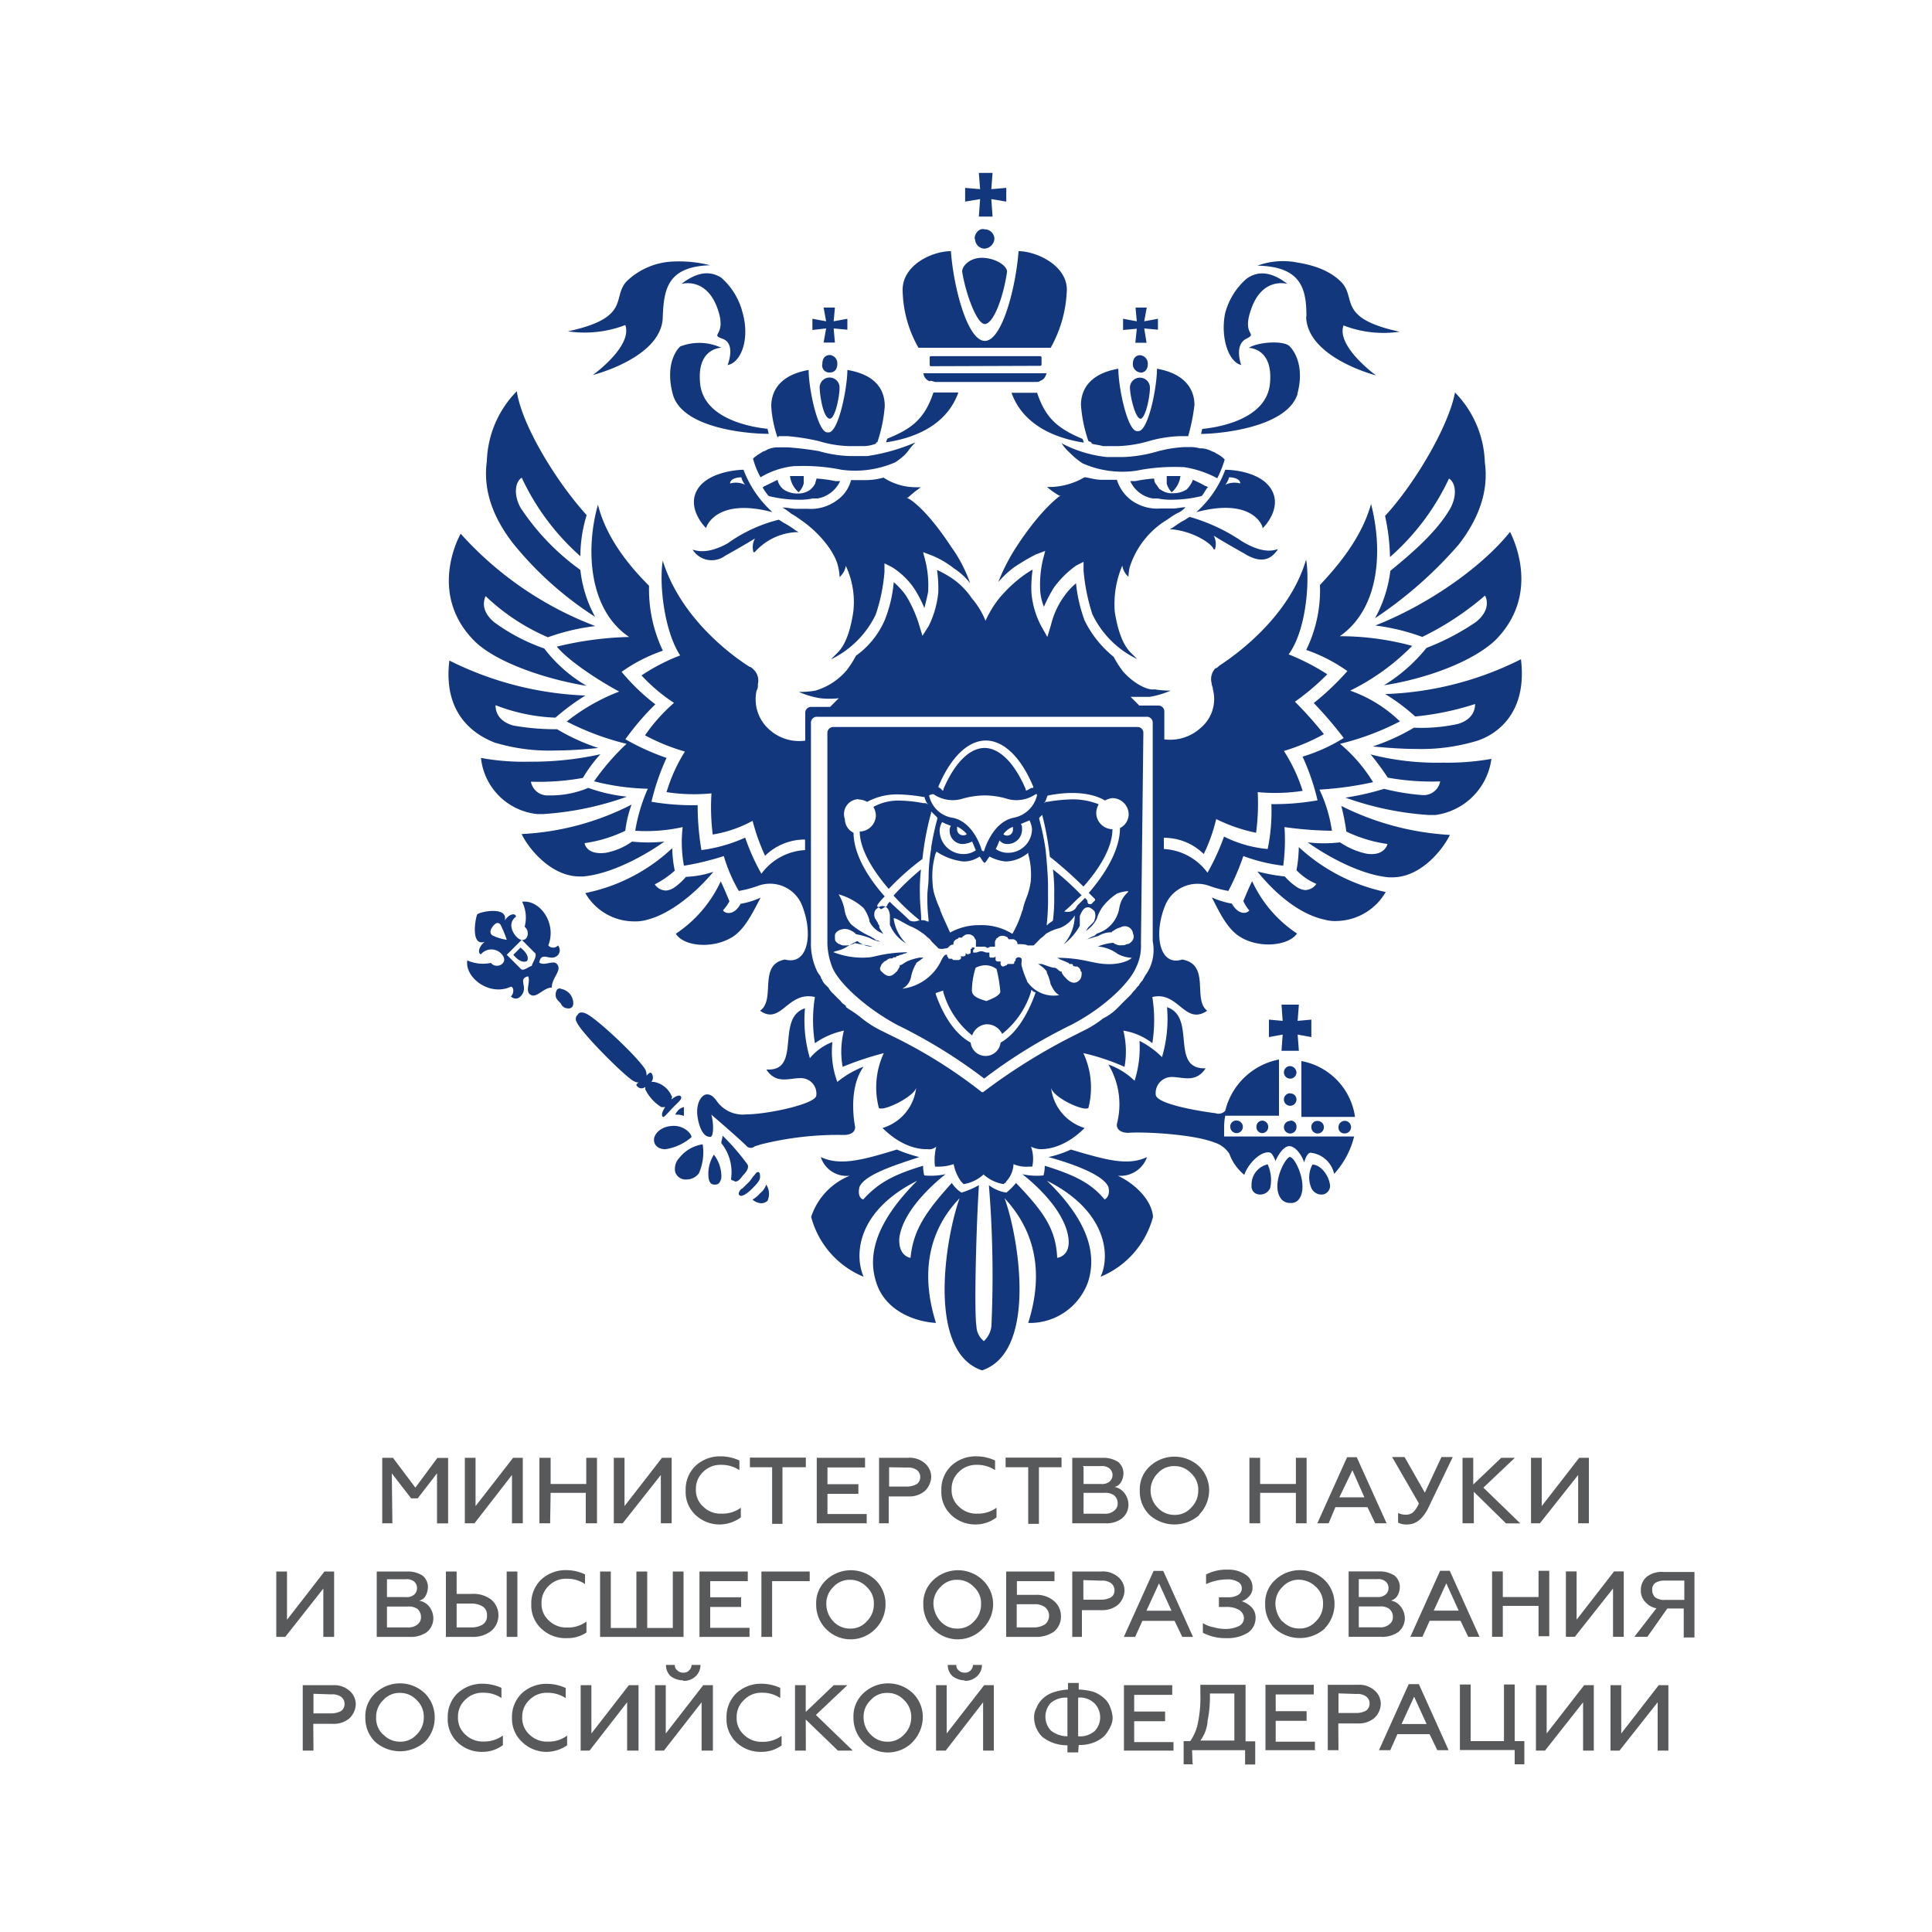
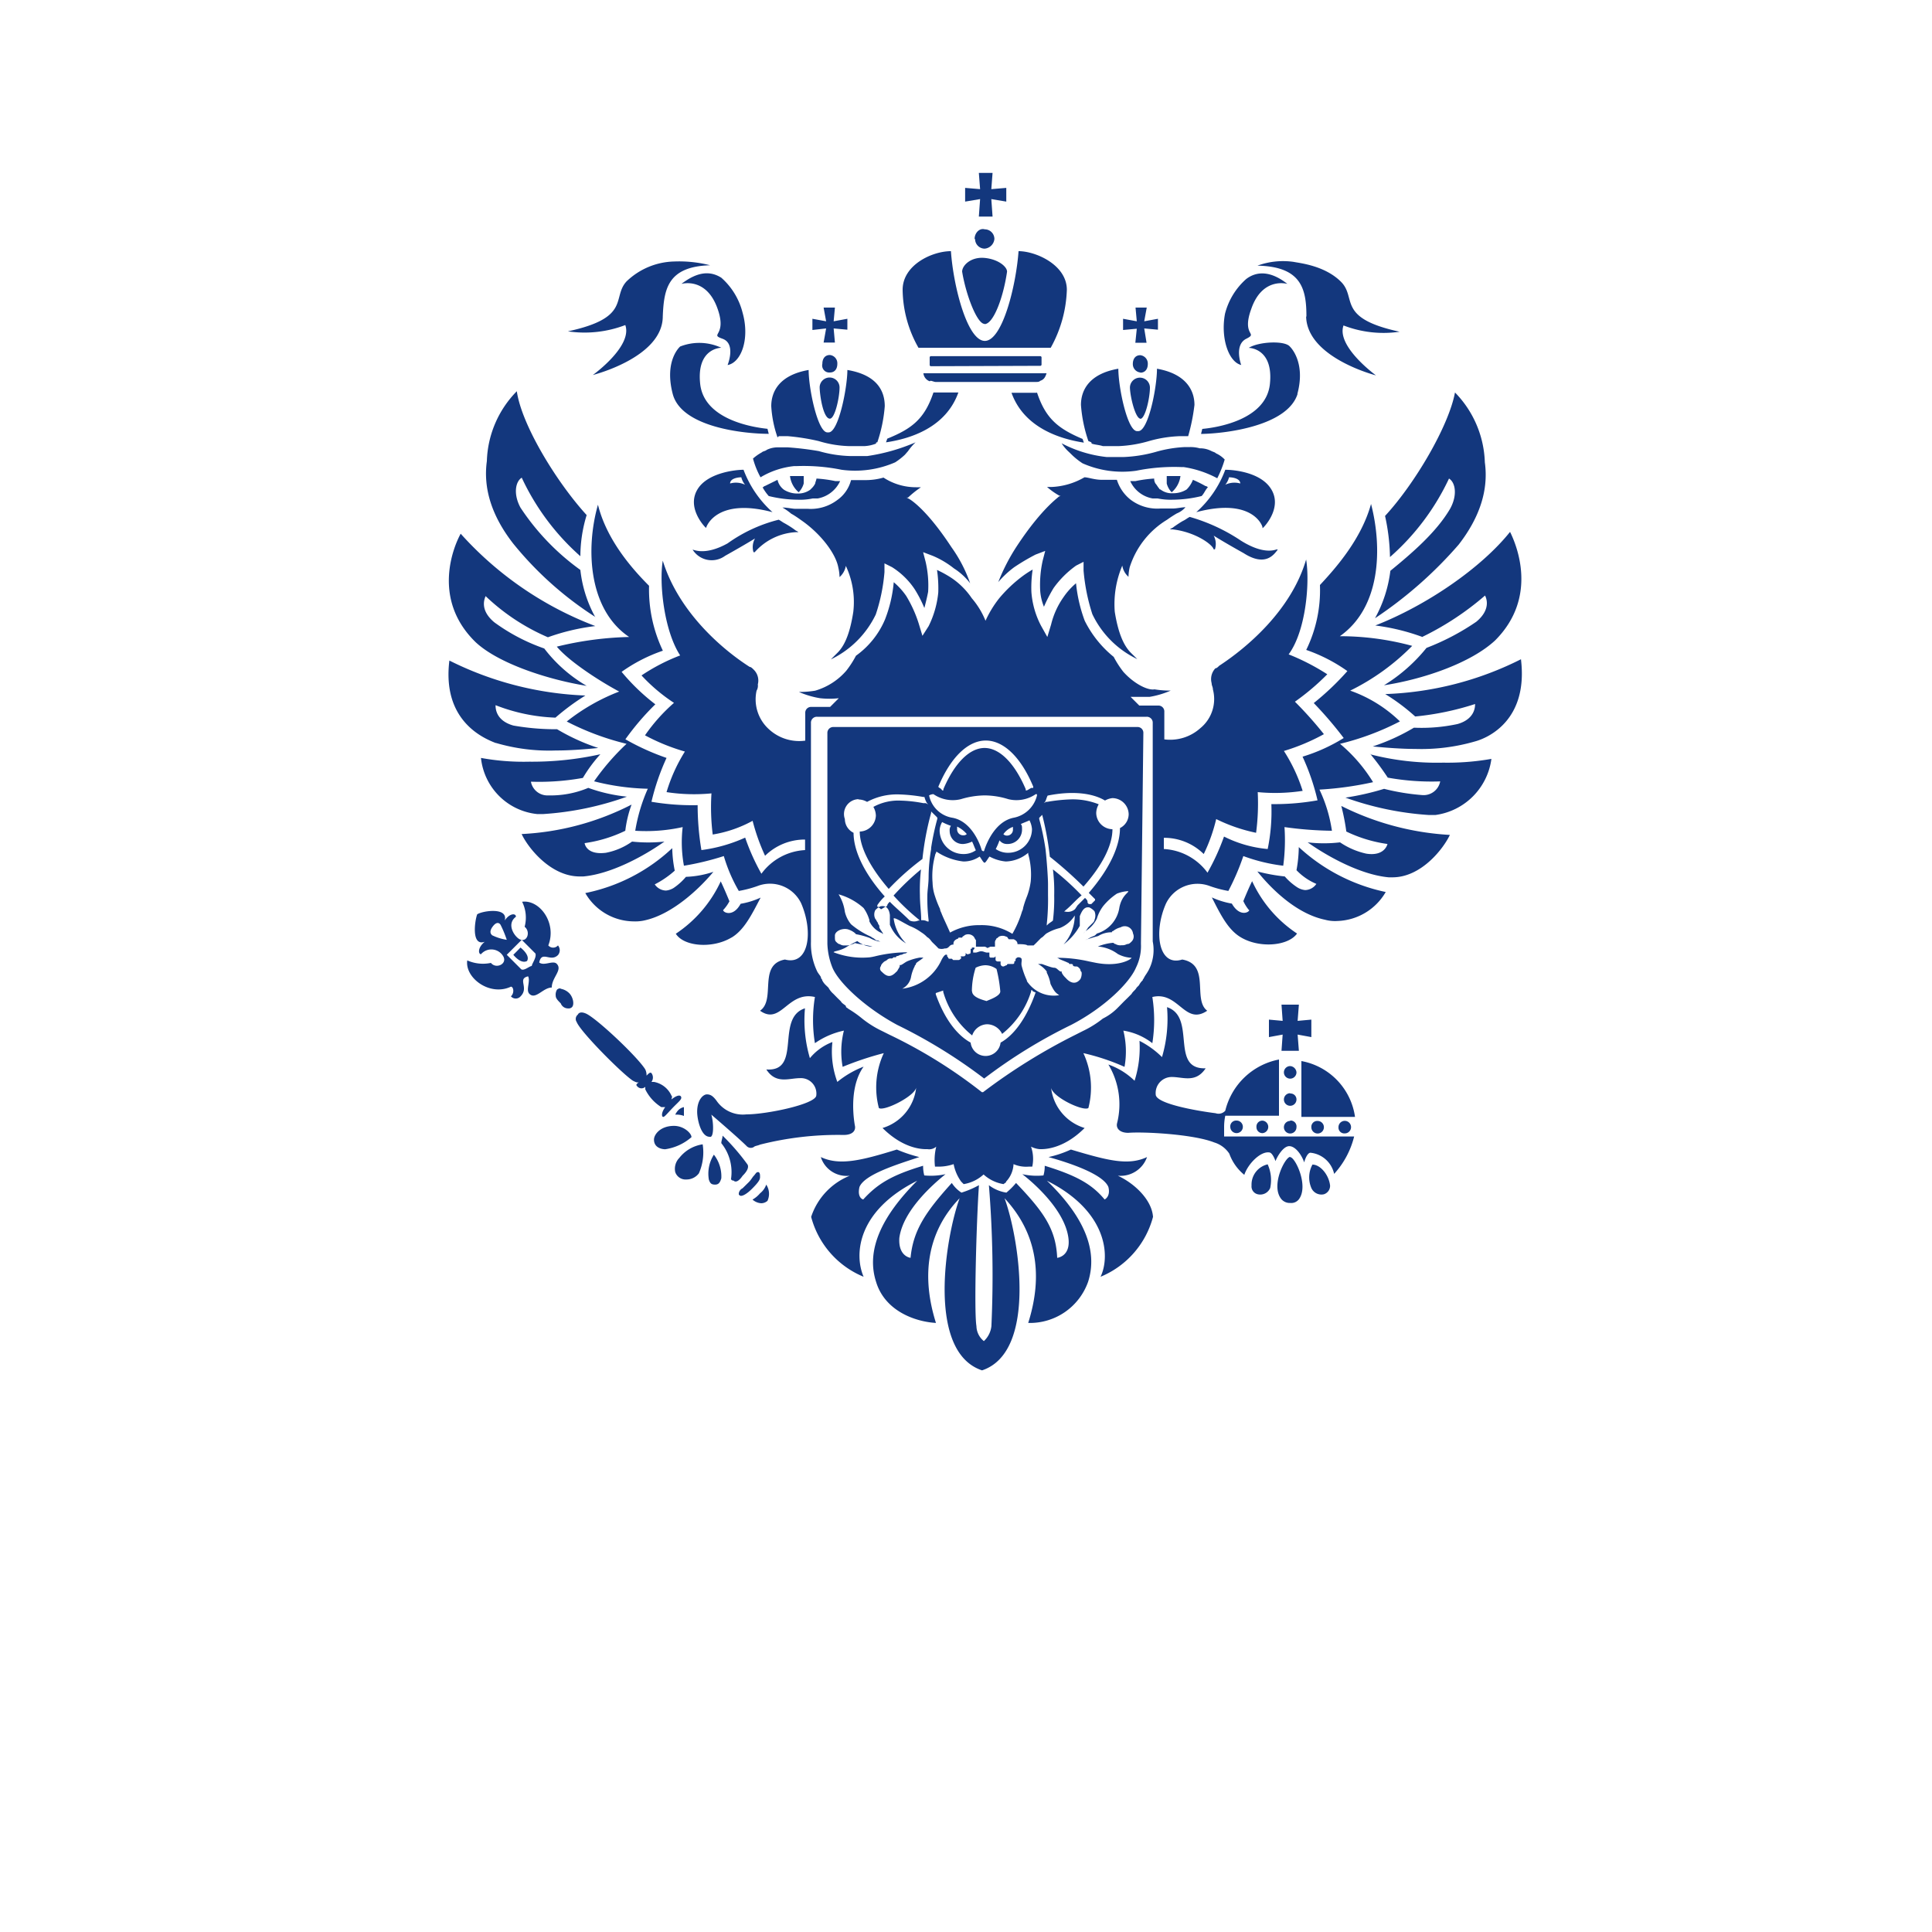
<svg xmlns="http://www.w3.org/2000/svg" width="200" height="200" viewBox="0 0 200 200">
  <defs>
    <style>.cls-1{fill:#58595b;}.cls-2{fill:#13377d;}</style>
  </defs>
-   <path class="cls-1" d="M40.68,157.69H39.57v-6.78h1.11L43,154l2.28-3.08h1.11v6.78H45.24v-5.18l-2,2.59h-.68l-2-2.59.06,5.18Zm8.44,0h-1v-6.78h1.11v5l3.89-5h1v6.78H53v-5Zm7.83,0H55.84v-6.78H57v2.71h3.69v-2.71h1.11v6.78H60.64v-3.15H57Zm7.51,0h-.92v-6.78h1.11v5l3.88-5h1v6.78H68.41v-5Zm10.17.12a3.62,3.62,0,0,1-2.65-1,3.25,3.25,0,0,1-1-2.52,3.39,3.39,0,0,1,1-2.53,3.71,3.71,0,0,1,2.65-1,4.55,4.55,0,0,1,1.91.43v1a3.32,3.32,0,0,0-1.91-.55,2.52,2.52,0,0,0-1.85.74,2.38,2.38,0,0,0-.74,1.79,2.27,2.27,0,0,0,.74,1.78,2.52,2.52,0,0,0,1.91.74,3.18,3.18,0,0,0,2-.61v1A3.75,3.75,0,0,1,74.63,157.81Zm3-5.92v-1h5.79v1H81v5.86H79.93v-5.86Zm12.13,5.8H84.55v-6.78h5v1H85.66v1.73h3.2v1h-3.2v2.09h4.06v1Zm2.28,0H91v-6.78H94a2.4,2.4,0,0,1,1.72.55,1.86,1.86,0,0,1,.68,1.42,2.09,2.09,0,0,1-.68,1.48,2.5,2.5,0,0,1-1.72.55h-2v2.78Zm0-5.8v2h1.85a2.17,2.17,0,0,0,1-.25.86.86,0,0,0,.37-.74.87.87,0,0,0-.37-.74,1.62,1.62,0,0,0-1-.24L92,151.89Zm9.06,5.92a3.62,3.62,0,0,1-2.65-1,3.24,3.24,0,0,1-1-2.52,3.38,3.38,0,0,1,1-2.53,3.71,3.71,0,0,1,2.65-1,4.52,4.52,0,0,1,1.91.43v1a3.3,3.3,0,0,0-1.91-.55,2.53,2.53,0,0,0-1.85.74,2.38,2.38,0,0,0-.74,1.79,2.27,2.27,0,0,0,.74,1.78,2.54,2.54,0,0,0,1.91.74,3.23,3.23,0,0,0,2-.61v1A3.53,3.53,0,0,1,101.06,157.81Zm3-5.92v-1h5.79v1h-2.34v5.86h-1.11v-5.86Zm10.41,5.8H111v-6.78h3.21a2.83,2.83,0,0,1,1.54.43,1.55,1.55,0,0,1,.55,1.23,1.88,1.88,0,0,1-.25.86,1.08,1.08,0,0,1-.67.5,1.65,1.65,0,0,1,1,.61,2,2,0,0,1,.44,1.24,1.84,1.84,0,0,1-.68,1.41A2.62,2.62,0,0,1,114.43,157.69Zm-2.34-5.8v1.73H114a1.17,1.17,0,0,0,.86-.25.89.89,0,0,0,0-1.35,1.17,1.17,0,0,0-.86-.25h-1.91Zm0,2.65v2.16h2.16a1.4,1.4,0,0,0,1-.31.9.9,0,0,0,.37-.8,1.07,1.07,0,0,0-.37-.8,1.57,1.57,0,0,0-1-.25Zm12,2.28a3.88,3.88,0,0,1-5.18,0,3.41,3.41,0,0,1-1-2.52,3.21,3.21,0,0,1,1-2.47,3.75,3.75,0,0,1,5.18,0,3.48,3.48,0,0,1,1,2.47A3.6,3.6,0,0,1,124.11,156.82Zm-4.32-.74a2.32,2.32,0,0,0,1.73.74,2.2,2.2,0,0,0,1.72-.74,2.42,2.42,0,0,0,.74-1.78,2.26,2.26,0,0,0-.74-1.79,2.32,2.32,0,0,0-1.72-.74,2.25,2.25,0,0,0-1.73.74,2.52,2.52,0,0,0,0,3.57Zm10.6,1.61h-1.11v-6.78h1.11v2.71h3.7v-2.71h1.11v6.78h-1.11v-3.15h-3.7Zm7.09,0h-1.17l3.08-6.84h1l3.09,6.84h-1.18l-.8-1.67h-3.32Zm2.46-5.49L138.65,155h2.59Zm5.73,5.61a1.88,1.88,0,0,1-1-.19v-1a1.71,1.71,0,0,0,.8.18,1.12,1.12,0,0,0,.74-.24,2.59,2.59,0,0,0,.61-.93l-2.77-4.8h1.29l2.1,3.69,1.72-3.69h1.17l-2.58,5.36C147.21,157.32,146.53,157.81,145.67,157.81Zm6.84-.12H151.4v-6.78h1.11v2.77l2.9-2.77h1.41L153.56,154l3.82,3.7H155.9l-3.33-3.27v3.27Zm6.84,0h-.92v-6.78h1.11v5l3.88-5h1v6.78h-1.11v-5ZM29.53,169.45H28.6v-6.77h1.11v5l3.88-5h1v6.77H33.47v-5Zm12.87,0H39v-6.77h3.21a2.81,2.81,0,0,1,1.54.43,1.55,1.55,0,0,1,.55,1.23,2,2,0,0,1-.24.86,1,1,0,0,1-.68.5,1.66,1.66,0,0,1,1.05.61,2,2,0,0,1,.43,1.23,1.85,1.85,0,0,1-.68,1.42A2.87,2.87,0,0,1,42.4,169.45Zm-2.34-5.85v1.73H42a1.21,1.21,0,0,0,.87-.25.89.89,0,0,0,.3-.68.9.9,0,0,0-.3-.68,1.26,1.26,0,0,0-.87-.24H40.06Zm0,2.71v2.16h2.16a1.44,1.44,0,0,0,1-.31.92.92,0,0,0,.36-.8,1.1,1.1,0,0,0-.36-.8,1.55,1.55,0,0,0-1-.25Zm8.81,3.14H46.16v-6.77h1.11V165h1.6a3,3,0,0,1,2,.61,2.13,2.13,0,0,1,0,3.21A3.06,3.06,0,0,1,48.87,169.45ZM47.27,166v2.47h1.54a2.13,2.13,0,0,0,1.17-.31,1,1,0,0,0,.43-.92,1,1,0,0,0-.43-.93,2.22,2.22,0,0,0-1.17-.31Zm6.29,3.45H52.45v-6.77h1.11Zm5.11.13a3.62,3.62,0,0,1-2.65-1A3.26,3.26,0,0,1,55,166.07,3.39,3.39,0,0,1,56,163.54a3.72,3.72,0,0,1,2.65-1,4.52,4.52,0,0,1,1.91.44v1a3.3,3.3,0,0,0-1.91-.55,2.49,2.49,0,0,0-1.85.74,2.38,2.38,0,0,0-.74,1.78,2.29,2.29,0,0,0,.74,1.79,2.58,2.58,0,0,0,1.91.74,3.18,3.18,0,0,0,2-.62V169A3.53,3.53,0,0,1,58.67,169.58Zm12.08-.13H62.12v-6.77h1.11v5.85h2.65v-5.85H67v5.85h2.65v-5.85h1.11v6.77Zm6.84,0H72.41v-6.77h5v1H73.52v1.67h3.2v1h-3.2v2.16h4.07v1Zm2.34,0H78.82v-6.77h5v1H79.93Zm10.72-.86a3.57,3.57,0,0,1-6.16-2.52,3.24,3.24,0,0,1,1-2.47,3.72,3.72,0,0,1,5.18,0,3.45,3.45,0,0,1,1,2.47A3.59,3.59,0,0,1,90.65,168.59Zm-4.38-.74a2.32,2.32,0,0,0,1.73.74,2.2,2.2,0,0,0,1.72-.74,2.43,2.43,0,0,0,.74-1.78,2.26,2.26,0,0,0-.74-1.79,2.32,2.32,0,0,0-1.72-.74,2.27,2.27,0,0,0-1.73.74,2.37,2.37,0,0,0-.73,1.79A2.59,2.59,0,0,0,86.27,167.85Zm15.47.74a3.57,3.57,0,0,1-6.16-2.52,3.24,3.24,0,0,1,1-2.47,3.72,3.72,0,0,1,5.18,0,3.45,3.45,0,0,1,1.05,2.47A3.59,3.59,0,0,1,101.74,168.59Zm-4.37-.74a2.29,2.29,0,0,0,1.72.74,2.23,2.23,0,0,0,1.73-.74,2.47,2.47,0,0,0,.74-1.78,2.29,2.29,0,0,0-.74-1.79,2.36,2.36,0,0,0-1.73-.74,2.23,2.23,0,0,0-1.72.74,2.35,2.35,0,0,0-.74,1.79A2.85,2.85,0,0,0,97.37,167.85Zm9.79,1.6h-3v-6.77h5v1h-3.89v1.42h1.91a2.75,2.75,0,0,1,1.91.62,2.05,2.05,0,0,1,.74,1.6,2,2,0,0,1-.74,1.6A3.24,3.24,0,0,1,107.16,169.45Zm-1.91-3.38v2.4H107a2.16,2.16,0,0,0,1.17-.31,1.16,1.16,0,0,0,.43-.86,1.12,1.12,0,0,0-.43-.93,1.8,1.8,0,0,0-1.17-.3Zm6.9,3.38H111v-6.77h3a2.43,2.43,0,0,1,1.73.55,1.85,1.85,0,0,1,.68,1.42,2.09,2.09,0,0,1-.68,1.48,2.53,2.53,0,0,1-1.73.55h-2v2.77Zm0-5.85v2H114a2.18,2.18,0,0,0,1-.24.82.82,0,0,0,.37-.74.89.89,0,0,0-.37-.74,1.55,1.55,0,0,0-1-.25l-1.85-.06Zm5.36,5.85h-1.17l3.08-6.83h1l3.08,6.83h-1.11l-.8-1.66h-3.33Zm2.47-5.54-1.3,2.83h2.59Zm7,5.67a5,5,0,0,1-2.46-.56v-1a2.93,2.93,0,0,0,1.11.43,4.36,4.36,0,0,0,1.23.18,3.13,3.13,0,0,0,1.41-.31.93.93,0,0,0,.5-.86,1.05,1.05,0,0,0-.5-.8,2.5,2.5,0,0,0-1.29-.31h-.8v-1h1a1.9,1.9,0,0,0,1-.25.76.76,0,0,0,.37-.68.72.72,0,0,0-.43-.68,2,2,0,0,0-1.11-.24,5.24,5.24,0,0,0-2.16.49v-1a4.53,4.53,0,0,1,2.22-.5,3.13,3.13,0,0,1,1.85.5,1.54,1.54,0,0,1,.74,1.35,1.26,1.26,0,0,1-.37.93,1.77,1.77,0,0,1-.74.49,2.47,2.47,0,0,1,1,.61,1.52,1.52,0,0,1,.43,1.11,1.85,1.85,0,0,1-.8,1.54A4,4,0,0,1,126.94,169.58Zm10.17-1a3.88,3.88,0,0,1-5.18,0,3.42,3.42,0,0,1-1-2.52,3.2,3.2,0,0,1,1-2.47,3.72,3.72,0,0,1,5.18,0,3.48,3.48,0,0,1,1,2.47A3.62,3.62,0,0,1,137.11,168.59Zm-4.38-.74a2.32,2.32,0,0,0,1.73.74,2.2,2.2,0,0,0,1.72-.74,2.43,2.43,0,0,0,.74-1.78,2.26,2.26,0,0,0-.74-1.79,2.57,2.57,0,0,0-1.72-.74,2.25,2.25,0,0,0-1.73.74,2.38,2.38,0,0,0-.74,1.79A2.91,2.91,0,0,0,132.73,167.85Zm10.29,1.6h-3.45v-6.77h3.21a2.86,2.86,0,0,1,1.54.43,1.55,1.55,0,0,1,.55,1.23,1.88,1.88,0,0,1-.25.86,1.12,1.12,0,0,1-.67.5,1.61,1.61,0,0,1,1,.61,2,2,0,0,1,.44,1.23,1.85,1.85,0,0,1-.68,1.42A3,3,0,0,1,143,169.45Zm-2.4-5.85v1.73h1.91a1.17,1.17,0,0,0,.86-.25.86.86,0,0,0,.31-.68.88.88,0,0,0-.31-.68,1.21,1.21,0,0,0-.86-.24h-1.91Zm0,2.71v2.16h2.16a1.4,1.4,0,0,0,1-.31.9.9,0,0,0,.37-.8,1.07,1.07,0,0,0-.37-.8,1.5,1.5,0,0,0-1-.25Zm6.59,3.14H146l3.08-6.83h1l3.08,6.83h-1.17l-.8-1.66H148Zm2.47-5.54-1.3,2.83H151Zm5.85,5.54h-1.11v-6.77h1.11v2.65h3.7v-2.71h1.11v6.77h-1.11v-3.14h-3.7Zm7.46,0h-.93v-6.77h1.11v5l3.88-5h1v6.77h-1.11v-5Zm7.51,0h-1.35l2.28-2.95a2,2,0,0,1-1.17-.68,1.63,1.63,0,0,1-.44-1.17,1.79,1.79,0,0,1,.62-1.42,2.51,2.51,0,0,1,1.73-.49h3.2v6.78h-1.11v-3H172.6Zm1.73-3.82h2.09v-2h-2.09a1.81,1.81,0,0,0-.93.25.83.83,0,0,0-.3.74,1,1,0,0,0,.3.74A1.57,1.57,0,0,0,172.23,165.63ZM32.45,181.22H31.34v-6.77h3.09a2.42,2.42,0,0,1,1.72.55,1.85,1.85,0,0,1,.68,1.42,2.1,2.1,0,0,1-.68,1.48,2.52,2.52,0,0,1-1.72.55h-2Zm0-5.85v2H34.3a2.18,2.18,0,0,0,1-.24.9.9,0,0,0,.37-.74.89.89,0,0,0-.37-.74,1.55,1.55,0,0,0-1-.25l-1.85-.06ZM44,180.3a3.88,3.88,0,0,1-5.18,0,3.44,3.44,0,0,1-1-2.53,3.19,3.19,0,0,1,1-2.46,3.72,3.72,0,0,1,5.18,0,3.48,3.48,0,0,1,1,2.46A3.52,3.52,0,0,1,44,180.3Zm-4.32-.74a2.36,2.36,0,0,0,1.73.74,2.23,2.23,0,0,0,1.72-.74,2.44,2.44,0,0,0,.74-1.79,2.34,2.34,0,0,0-.74-1.78,2.29,2.29,0,0,0-1.72-.74,2.22,2.22,0,0,0-1.73.74,2.36,2.36,0,0,0-.74,1.78A2.29,2.29,0,0,0,39.66,179.56ZM50,181.35a3.62,3.62,0,0,1-2.65-1,3.26,3.26,0,0,1-1-2.53,3.38,3.38,0,0,1,1-2.52,3.72,3.72,0,0,1,2.65-1,4.67,4.67,0,0,1,1.91.43v1.05a3.3,3.3,0,0,0-1.91-.55,2.49,2.49,0,0,0-1.85.74,2.36,2.36,0,0,0-.74,1.78,2.29,2.29,0,0,0,.74,1.79,2.58,2.58,0,0,0,1.91.74,3.24,3.24,0,0,0,2-.62v1A3.53,3.53,0,0,1,50,181.35Zm6.72,0a3.62,3.62,0,0,1-2.65-1A3.27,3.27,0,0,1,53,177.83,3.39,3.39,0,0,1,54,175.31a3.72,3.72,0,0,1,2.65-1,4.71,4.71,0,0,1,1.91.43v1.05a3.32,3.32,0,0,0-1.91-.55,2.48,2.48,0,0,0-1.85.74,2.36,2.36,0,0,0-.74,1.78,2.29,2.29,0,0,0,.74,1.79,2.56,2.56,0,0,0,1.91.74,3.19,3.19,0,0,0,2-.62v1A3.75,3.75,0,0,1,56.67,181.35Zm4.31-.13h-.92v-6.77h1.11v5l3.88-5h1v6.77H64.92v-5Zm7.7,0h-.92v-6.77h1.11v5l3.88-5h1v6.77H72.63v-5Zm2-7.27a2.15,2.15,0,0,1-1.3-.43,1.57,1.57,0,0,1-.49-1.17h.92a.63.63,0,0,0,.25.56.81.81,0,0,0,.62.24.72.72,0,0,0,.61-.24.75.75,0,0,0,.25-.56h.92a1.57,1.57,0,0,1-.49,1.17A1.73,1.73,0,0,1,70.72,174Zm8.13,7.4a3.62,3.62,0,0,1-2.65-1,3.27,3.27,0,0,1-1-2.53,3.39,3.39,0,0,1,1-2.52,3.72,3.72,0,0,1,2.65-1,4.67,4.67,0,0,1,1.91.43v1.05a3.3,3.3,0,0,0-1.91-.55A2.48,2.48,0,0,0,77,176a2.36,2.36,0,0,0-.74,1.78,2.29,2.29,0,0,0,.74,1.79,2.56,2.56,0,0,0,1.91.74,3.19,3.19,0,0,0,2-.62v1A3.48,3.48,0,0,1,78.85,181.35Zm4.56-.13H82.3v-6.77h1.11v2.77l2.9-2.77h1.41l-3.26,3.08,3.82,3.69H86.74L83.41,178Zm11.09-.92a3.57,3.57,0,0,1-6.16-2.53,3.22,3.22,0,0,1,1-2.46,3.72,3.72,0,0,1,5.18,0,3.45,3.45,0,0,1,1,2.46A3.75,3.75,0,0,1,94.5,180.3Zm-4.37-.74a2.32,2.32,0,0,0,1.72.74,2.27,2.27,0,0,0,1.73-.74,2.48,2.48,0,0,0,.74-1.79,2.38,2.38,0,0,0-.74-1.78,2.32,2.32,0,0,0-1.73-.74,2.2,2.2,0,0,0-1.72.74,2.33,2.33,0,0,0-.74,1.78A2.48,2.48,0,0,0,90.13,179.56Zm7.76,1.66h-1v-6.77H98v5l3.88-5h1v6.77h-1.11v-5Zm2-7.27a2.12,2.12,0,0,1-1.29-.43,1.58,1.58,0,0,1-.5-1.17H99a.62.62,0,0,0,.24.56.81.81,0,0,0,.62.24.74.74,0,0,0,.62-.24.77.77,0,0,0,.24-.56h.93a1.58,1.58,0,0,1-.5,1.17A1.8,1.8,0,0,1,99.86,174Zm11.71,7.46h-1.11v-.74a4.1,4.1,0,0,1-2.59-.86,2.84,2.84,0,0,1-.86-2,2,2,0,0,1,.24-1,2.53,2.53,0,0,1,.62-.93,2.91,2.91,0,0,1,1.11-.68,5.85,5.85,0,0,1,1.54-.3v-.68h1.11v.68a6.36,6.36,0,0,1,1.54.24,3.45,3.45,0,0,1,1.11.68,2.15,2.15,0,0,1,.61.92,3.46,3.46,0,0,1,.25,1.05,2.13,2.13,0,0,1-.25,1,4.2,4.2,0,0,1-.61.92,3.29,3.29,0,0,1-1.11.68,4,4,0,0,1-1.54.25l-.06.8Zm-1.11-1.67v-4a2.43,2.43,0,0,0-1.73.55,2.11,2.11,0,0,0,0,2.84A2.75,2.75,0,0,0,110.46,179.74Zm1.11-4v4a2.31,2.31,0,0,0,1.72-.55,2.07,2.07,0,0,0,0-2.83A2.15,2.15,0,0,0,111.57,175.74Zm9.92,5.48h-5.18v-6.77h5v1h-3.94v1.73h3.2v1h-3.2v2.16h4.07v.92Zm2,1.42h-1v-2.4h.68a4.82,4.82,0,0,0,.8-1.91,12.62,12.62,0,0,0,.25-3v-.92h4.68v5.85h1v2.4h-1.05v-1.48H123.4l.06,1.42Zm.8-2.46h3.45v-4.87h-2.53a12.7,12.7,0,0,1-.24,2.83A3.8,3.8,0,0,1,124.26,180.18Zm11.89,1H131v-6.77H136v1h-3.94v1.73h3.2v1h-3.2v2.16h4.06v.92Zm2.34,0h-1.11v-6.77h3.09a2.42,2.42,0,0,1,1.72.55,1.85,1.85,0,0,1,.68,1.42,2.1,2.1,0,0,1-.68,1.48,2.52,2.52,0,0,1-1.72.55h-2Zm0-5.85v2h1.85a2.18,2.18,0,0,0,1-.24.9.9,0,0,0,.37-.74.89.89,0,0,0-.37-.74,1.55,1.55,0,0,0-1-.25l-1.85-.06Zm5.36,5.85h-1.17l3.08-6.84h1.05l3.08,6.84h-1.17l-.8-1.66h-3.33Zm2.47-5.54-1.3,2.83h2.59Zm11.46,7h-1.05v-1.48h-5.67v-6.78h1.11v5.86h3.45v-5.86h1.11v5.86h1v2.4Zm2.09-1.42H159v-6.77h1.11v5l3.88-5h1v6.77h-1.11v-5Zm7.71,0h-.93v-6.77h1.11v5l3.88-5h1v6.77h-1.11v-5Z" />
  <path class="cls-2" d="M133.56,110.36a.65.65,0,1,0,.65.65A.7.7,0,0,0,133.56,110.36Zm2.19,6.33h0a.65.65,0,1,0,.65-.65A.61.61,0,0,0,135.75,116.69Zm-2.19-.65h0a.65.65,0,1,0,.65.65A.61.61,0,0,0,133.56,116Zm5,.65h0a.6.6,0,0,0,.64.64.65.65,0,1,0-.64-.64ZM132.66,104l.12,1.68-1.42-.13v1.81l1.42-.26-.12,1.68h1.8l-.13-1.68,1.42.26v-1.81l-1.42.13.13-1.68Zm2.06,5.81v5.81h5.55A6.85,6.85,0,0,0,134.72,109.84Zm-1.16,3.36a.65.65,0,1,0,.65.65A.61.61,0,0,0,133.56,113.2Zm2.32,7.36a2.78,2.78,0,0,0-.13,2.45,1.14,1.14,0,0,0,1.3.65.92.92,0,0,0,.64-.9C137.56,121.59,136.66,120.56,135.88,120.56Zm-4.64,0a2.15,2.15,0,0,0-1.68,2.2.83.83,0,0,0,.64.9,1.12,1.12,0,0,0,1.29-.65A3.92,3.92,0,0,0,131.24,120.56Zm2.32-.77c-.52,0-2.07,3-.9,4.39a1.14,1.14,0,0,0,.9.38,1,1,0,0,0,.9-.38C135.5,122.76,134.08,119.79,133.56,119.79Zm-6.84-3.1h0a5.62,5.62,0,0,1,.12-1.16h5.56v-4.65h0v-1.17a7.11,7.11,0,0,0-5.56,5.3.92.92,0,0,1-1,.26c-2.06-.26-6.2-1-6.2-1.94a1.66,1.66,0,0,1,1.68-1.81c1.16,0,2.46.65,3.49-.9-3.75.13-.91-5.3-4-6.33a14,14,0,0,1-.52,5.17,9.15,9.15,0,0,0-2.33-1.68,11.28,11.28,0,0,1-.51,4.13,7.33,7.33,0,0,0-2.71-1.68,8,8,0,0,1,.9,6.07c-.13.52.26,1,1.16,1,1.55-.13,6.72.13,8.91,1a2.85,2.85,0,0,1,1.55,1.16,5,5,0,0,0,1.55,2.19c.39-1.16,1.68-2.45,2.58-2.32.26,0,.52.52.65.9.13-.38.77-1.55,1.42-1.55s1.29.91,1.55,1.68c.13-.51.39-1,.65-1a2.8,2.8,0,0,1,2.45,2.19,8.9,8.9,0,0,0,2.07-3.87H126.72Zm3.35,0h0a.61.61,0,0,0,.65.64.65.65,0,0,0,0-1.29A.61.61,0,0,0,130.07,116.69Zm-2.71,0h0A.65.65,0,1,0,128,116,.61.61,0,0,0,127.36,116.69ZM73.9,119.53a3.67,3.67,0,0,0-.52,2.58c.13.39.26.52.65.52s.52-.26.64-.65A3.65,3.65,0,0,0,73.9,119.53Zm4.78,4h0a2.86,2.86,0,0,1-.78.65,1.48,1.48,0,0,0,.91.38,1,1,0,0,0,.64-.25,1.73,1.73,0,0,0-.13-1.68A1.94,1.94,0,0,1,78.68,123.53Zm-1.81-1.81h0c.52-.51.65-.9.52-1.16a23.13,23.13,0,0,0-2.59-3c0,.26-.13.52-.13.78a4.77,4.77,0,0,1,1,3.74c.13.13.13.13.26.13C76.22,122.5,76.61,122.11,76.87,121.72Zm1.81.13h0c0-.26,0-.38-.13-.51h-.13c-.13,0-.26.25-.39.38s-.26.39-.51.65l-.65.64a.7.7,0,0,0-.39.52v.13c.13.13.13.13.26.13s.52-.13,1.16-.78S78.68,122.11,78.68,121.85ZM70.15,115h0a1.82,1.82,0,0,0-.25.39,2.19,2.19,0,0,1,.9.13v-.91A1.11,1.11,0,0,0,70.15,115Zm3.49.39h0s2.71,2.32,3.62,3.22a.6.6,0,0,0,.77.13c.13-.13.39-.13.65-.25a32.83,32.83,0,0,1,8.65-1c1,0,1.29-.51,1.16-1-.26-1.55-.39-4.26.91-6.07A9.93,9.93,0,0,0,86.68,112a9,9,0,0,1-.51-4.13,5.61,5.61,0,0,0-2.33,1.67,13.91,13.91,0,0,1-.51-5.16c-3.1,1-.26,6.59-4,6.33,1,1.55,2.33.9,3.49.9a1.6,1.6,0,0,1,1.68,1.81c-.13.9-5.17,1.94-7.23,1.94a3.3,3.3,0,0,1-3.1-1.42c-.39-.52-.65-.65-1-.65s-1,.52-1,1.81c0,.77.39,2.58,1.29,2.58C73.9,117.85,73.9,116.3,73.64,115.4Zm-5.16-.78h.38c-.38.52-.38.91-.25,1s.38-.25,1-.9,1-.9.9-1.16-.51-.13-1,.26c0-.13.13-.26,0-.39A2.48,2.48,0,0,0,67.7,112h-.26a.77.77,0,0,0,0-.91c-.13-.12-.26,0-.51.26a1.38,1.38,0,0,0-.13-.64c-.78-1.29-5.17-5.43-6.2-5.81-.65-.26-.78.13-.78.13a.57.57,0,0,0-.12.77c.38,1,4.64,5.29,5.81,6.07.25.13.51.26.64.13-.26.26-.39.26-.13.51a.57.57,0,0,0,.78,0v.26A4.48,4.48,0,0,0,68.48,114.62Zm3.1,3.1c0-.39-.78-1.16-1.81-1.16-1.42,0-2.07.9-2.07,1.42,0,.9.91,1,1.16,1A5.3,5.3,0,0,0,71.58,117.72Zm-1.3,2.2h0a1.62,1.62,0,0,0-.38,1.42,1.13,1.13,0,0,0,1.16.77,1.6,1.6,0,0,0,1.29-.64,5.37,5.37,0,0,0,.39-3A3.78,3.78,0,0,0,70.28,119.92ZM57.63,99.77h0c-.39-.39-1.29.26-1.81-.13.26-1.29,1.16,0,1.94-.77a.77.77,0,0,0,0-1,.66.66,0,0,1-1,0c.91-2.32-.9-4.77-2.71-4.52a3.67,3.67,0,0,1,.26,2.59c.65.51.26,1.68-.52,1.29-.51-.26-1.42-1.55-.38-2.33,0-.38-.65-.38-1.16.39.38-1.42-2.33-1-2.85-.64-.25.64-.64,3.35.78,2.84-.78.64-.65,1.29-.39,1.29a1.42,1.42,0,0,1,2.33.26c.38.77-.78,1.29-1.3.64a4,4,0,0,1-2.45-.26c-.26,1.81,2.33,3.75,4.52,2.72.26,0,.39.64,0,1a.66.66,0,0,0,1,0c.91-.91-.38-1.81.78-2.07.26.52-.26,1.42.13,1.81.64.65,1.42-.65,2.32-.65C57.11,101.19,58.27,100.42,57.63,99.77Zm-6.72-3h0s-.38-.26.13-.9.78-.13.78-.13a11.31,11.31,0,0,1,.64,1.55A5.26,5.26,0,0,1,50.91,96.8ZM55.05,100h0c-.26,0-.91.64-1.17.26l-1.42-1.42.78-.78.77-.77,1.42,1.42C55.56,99.13,55.05,99.77,55.05,100Zm3,2.32h0a.48.48,0,0,0-.39.13,1,1,0,0,0-.13.65c0,.26.26.51.52.77a.8.8,0,0,0,.77.52.48.48,0,0,0,.39-.13c.26-.26.13-1-.26-1.42A1.66,1.66,0,0,0,58,102.35Zm-4.14-4.26-.38.39h0l-.39.39s.77,1,1.42.64C54.92,98.87,53.88,98.09,53.88,98.09Zm75.42-3.87c0,.26-1,.77-1.81-.65a8.3,8.3,0,0,1-2.07-.64c.91,1.8,1.68,3.35,3,4.13,1.94,1.16,4.91.9,5.82-.39a13,13,0,0,1-4.65-5.42c-.26.51-.65,1.42-.91,2.06A4,4,0,0,0,129.3,94.22Zm.13-3.1Zm17.82-25.18h0a29.83,29.83,0,0,0,6.45-4.26c.13.25.65,1.42-.9,2.71a24.74,24.74,0,0,1-5.16,2.71,17.19,17.19,0,0,1-4.4,3.87c4.14-.64,9-2.32,11.5-4.64,4.52-4.52,2.19-9.95,1.55-11.24-3,3.75-8.65,7.62-13.95,9.69A22.17,22.17,0,0,1,147.25,65.94Zm-3.36-8.27A24.82,24.82,0,0,0,150,49.54c.65.39.9,1.68.13,3.1-1.42,2.45-4,4.65-6.2,6.45A13.53,13.53,0,0,1,142.34,64,42.87,42.87,0,0,0,151,56.38q3.3-4.26,2.71-8.52a10.81,10.81,0,0,0-3.09-7.23c-.65,3.48-4.14,9.42-7.24,12.78A21.22,21.22,0,0,1,143.89,57.67Zm-2.07,20.41h0a27.48,27.48,0,0,1,1.81,2.45,25.53,25.53,0,0,0,5.43.39,1.75,1.75,0,0,1-1.81,1.42,23.35,23.35,0,0,1-4-.65,27.5,27.5,0,0,1-4,.91,31.53,31.53,0,0,0,8.65,1.8h.65a6.76,6.76,0,0,0,5.81-5.81,26.39,26.39,0,0,1-5,.39A27.64,27.64,0,0,1,141.82,78.08Zm15.63-9.82a33.76,33.76,0,0,1-14.08,3.62,20.82,20.82,0,0,1,3.1,2.32,29,29,0,0,0,6.2-1.29c0,.26,0,1.55-1.81,2.07a17.67,17.67,0,0,1-4.52.38,21.26,21.26,0,0,1-4.26,1.94c1.29.13,3,.26,4.39.26a20,20,0,0,0,6.2-.78C154,76.4,158.22,74.59,157.45,68.26ZM139.37,86.08h0a14.41,14.41,0,0,0,4.26,1.29s-.26,1.3-2.19,1a7.84,7.84,0,0,1-2.72-1.17,14.39,14.39,0,0,1-3.35,0c2.19,1.55,5.55,3.36,8.39,3.62h.39c3,0,5.29-3,5.94-4.39a28.58,28.58,0,0,1-11.24-3A22.47,22.47,0,0,1,139.37,86.08Zm-5.16,4a6.13,6.13,0,0,0,2.06,1.42,1.44,1.44,0,0,1-1.16.64,1.85,1.85,0,0,1-.78-.26A6.14,6.14,0,0,1,133,90.73a18.6,18.6,0,0,1-2.84-.52c1.55,1.94,4.13,4.4,7,5a3.91,3.91,0,0,0,1.29.13,6,6,0,0,0,5-3,19,19,0,0,1-9-4.65A13.75,13.75,0,0,1,134.21,90.09Zm-18.47,31.63h0a2.9,2.9,0,0,0,3-1.93c-1.94.9-4,.38-7.88-.78a11.33,11.33,0,0,1-2.32.78c2.32.64,5.68,1.8,6.2,3.1.25,1-.39,1.29-.39,1.29-1.29-1.55-2.84-2.46-6.2-3.49a3.48,3.48,0,0,1-.13,1,6.89,6.89,0,0,1-2.19-.13c1.29,1,4.39,3.75,4.77,6.59.26,1.94-1.16,2.07-1.16,2.07-.13-3-1.42-4.78-4.26-7.75a7.46,7.46,0,0,1-1,1,4,4,0,0,1-1.81-.77,115.32,115.32,0,0,1,.26,14.59,2.47,2.47,0,0,1-.78,1.55h0a2.05,2.05,0,0,1-.77-1.55c-.26-1.55,0-10.85.26-14.59a9.65,9.65,0,0,1-1.81.77,3.34,3.34,0,0,1-1-1c-2.72,3-4,4.91-4.27,7.75,0,0-1.29-.13-1.16-2.07.39-2.84,3.49-5.55,4.78-6.59a7.07,7.07,0,0,1-2.2.13,3.75,3.75,0,0,1-.12-1c-3.36,1-4.78,1.94-6.2,3.49,0,0-.65-.13-.39-1.29.52-1.3,3.87-2.33,6.2-3.1a15.29,15.29,0,0,1-2.33-.78c-3.74,1.16-5.94,1.68-7.87.78a2.8,2.8,0,0,0,3,1.93h0a6.93,6.93,0,0,0-4,4.26,9.25,9.25,0,0,0,5.43,6.2c-1-2.32-.65-6.84,5.55-9.94-3.75,3.74-5.3,7.23-4.26,10.46.9,3,4,4.13,6.2,4.26-1.55-4.91-.91-9.43,2.45-12.91-1.42,3.87-3.49,15.88,2.32,17.82h0c5.82-1.94,3.75-14,2.33-17.82,3.36,3.61,4,8,2.45,12.91a6.39,6.39,0,0,0,6.2-4.26q1.55-4.84-4.26-10.46c6.2,3.1,6.59,7.75,5.55,9.94a9.27,9.27,0,0,0,5.43-6.2C119.23,124.18,117.42,122.5,115.74,121.72Zm-40-24.66c1.29-.78,2.06-2.33,3-4.13a8.17,8.17,0,0,1-2.07.64c-.77,1.42-1.81.91-1.81.65a4,4,0,0,0,.65-.91c-.26-.64-.65-1.55-.9-2.06a13.13,13.13,0,0,1-4.65,5.42C70.8,98,73.77,98.22,75.71,97.06Zm-1.16-5.94ZM60.73,71a15,15,0,0,1-4.39-3.87,19.63,19.63,0,0,1-5.17-2.71c-1.55-1.29-1-2.46-.9-2.71a21.74,21.74,0,0,0,6.45,4.26h0a22.31,22.31,0,0,1,4.91-1.16,35.75,35.75,0,0,1-13.94-9.56c-.65,1.16-3.1,6.71,1.55,11.23C51.56,68.65,56.6,70.33,60.73,71Zm.9-7.1A13,13,0,0,1,60.08,59a24.63,24.63,0,0,1-6.2-6.45c-.77-1.42-.51-2.71.13-3.1a24.82,24.82,0,0,0,6.07,8.13,14.64,14.64,0,0,1,.65-4.26C57.63,49.93,54,44,53.5,40.5a10.76,10.76,0,0,0-3.1,7.23q-.59,4.26,2.71,8.52A35.6,35.6,0,0,0,61.63,63.87ZM60.34,80.53a14.81,14.81,0,0,1,1.81-2.45h0a32.68,32.68,0,0,1-7.36.77,24.59,24.59,0,0,1-5-.39,6.52,6.52,0,0,0,5.81,5.81h.65a31.53,31.53,0,0,0,8.65-1.8,16.6,16.6,0,0,1-4-.91,10.08,10.08,0,0,1-4.14.78,1.74,1.74,0,0,1-1.8-1.42A25.43,25.43,0,0,0,60.34,80.53Zm-9-3.62a19.49,19.49,0,0,0,6.2.78c1.55,0,3.1-.13,4.39-.26a21.26,21.26,0,0,1-4.26-1.94,25.33,25.33,0,0,1-4.52-.38C51.3,74.59,51.3,73.3,51.3,73a18.79,18.79,0,0,0,6.2,1.29A23.9,23.9,0,0,1,60.6,72a34.3,34.3,0,0,1-14.08-3.62C45.75,74.59,50,76.4,51.3,76.91ZM60,90.73h.39c2.84-.26,6.2-2.06,8.39-3.61a15.62,15.62,0,0,1-3.35,0,6.89,6.89,0,0,1-2.71,1.16c-2.07.26-2.2-1-2.2-1A14.12,14.12,0,0,0,64.73,86h0a12,12,0,0,1,.65-2.71A27.85,27.85,0,0,1,54,86.34C54.66,87.76,57,90.73,60,90.73Zm5.56,4.65a4.39,4.39,0,0,0,1.29-.13c2.71-.64,5.42-3.1,7-5a10,10,0,0,1-2.84.52,6.25,6.25,0,0,1-1.29,1.16,1.85,1.85,0,0,1-.78.26,1.44,1.44,0,0,1-1.16-.64,9.76,9.76,0,0,0,2.07-1.42,12.77,12.77,0,0,1-.26-2.33,18.46,18.46,0,0,1-9,4.65A5.83,5.83,0,0,0,65.51,95.38Zm35.38-70.64h0a1,1,0,0,0,1,1,1.11,1.11,0,0,0,1-1,1,1,0,0,0-1-1C101.41,23.58,100.89,24.1,100.89,24.74Zm.39-2.32h1.42l-.13-1.81,1.55.26V19.45l-1.55.13.13-1.68h-1.42l.13,1.68-1.55-.13v1.42l1.55-.26Zm-5,17h0c.13,0,.39.12.52.12h10.33c.26,0,.38,0,.51-.12.39-.13.52-.39.65-.78H95.59A1,1,0,0,0,96.24,39.47Zm11.36-1.55a.13.13,0,0,0,.13-.13V37a.13.13,0,0,0-.13-.13H96.37a.13.13,0,0,0-.13.13v.78a.13.13,0,0,0,.13.13ZM108.77,36A13.15,13.15,0,0,0,110.44,30c0-2.58-3.22-4-5-4-.26,3.61-1.68,9.29-3.49,9.29S98.69,29.65,98.44,26c-1.94,0-5,1.42-5,4A12.4,12.4,0,0,0,95.08,36Zm-6.85-2.45c.91,0,1.94-2.72,2.33-5.43,0-.51-.91-1.29-2.33-1.42s-2.32.78-2.32,1.42C100,30.56,101.15,33.53,101.92,33.53Zm21.44,11.75Zm-5,30.6a.6.6,0,0,0-.64-.64H86.3a.61.61,0,0,0-.65.64V97.7h0a7.32,7.32,0,0,0,.52,2.46c.64,1.55,3.35,4.13,6.71,5.94a53.53,53.53,0,0,1,9,5.55,53.53,53.53,0,0,1,9-5.55c3.49-1.81,6.07-4.39,6.72-5.94a5,5,0,0,0,.51-2.46Zm-10.59,7.88v.13a31,31,0,0,1,.91,4.78,41.81,41.81,0,0,1,3.48,3.09c1.94-2.19,3-4.26,3-5.94h0a1.71,1.71,0,0,1-1.68-1.67,1.88,1.88,0,0,1,.26-.91,7.27,7.27,0,0,0-2.84-.51,17.4,17.4,0,0,0-2.45.25h-.13l-.26.13.13-.13c.13-.25.13-.38.26-.64h0c2.58-.52,4.65-.26,5.94.51a2,2,0,0,1,.77-.25,1.7,1.7,0,0,1,1.68,1.67,1.61,1.61,0,0,1-.9,1.43c0,1.8-1,4.13-3.23,6.71l.39.39.26.26v.12h0l-.39.39h-.26c-.13-.13-.13-.13-.13-.26s-.13-.25-.26-.38l-.77.77-.26.39a1.13,1.13,0,0,1-1,.26h-.13l.13-.13c.64-.52,1.16-1.16,1.68-1.55A27.66,27.66,0,0,0,109,90a18.85,18.85,0,0,1,.13,2.71,18,18,0,0,1-.13,2.58h0c-.13.13-.38.26-.51.39l-.13.13v-.13a23.72,23.72,0,0,0,.13-3V91.51h0c0-.65-.13-2.46-.26-3.62h0a26.31,26.31,0,0,0-.65-3.1v-.13h0l.39-.39ZM97.14,81.43c1.3-3.1,3.1-4.77,4.91-4.77s3.62,1.67,4.91,4.77v.13h-.13c-.13,0-.26.13-.52.26h-.13v-.13c-1.16-2.71-2.71-4.26-4.26-4.26s-3.1,1.55-4.26,4.26v.13h-.13c-.13-.26-.39-.26-.39-.39Zm-.51.78a3.52,3.52,0,0,0,2.84.52,8.82,8.82,0,0,1,2.45-.39,8.35,8.35,0,0,1,2.46.39,3.53,3.53,0,0,0,2.84-.52c.13,0,.13,0,.13.13a3.08,3.08,0,0,1-2.46,2.32c-1.81.39-2.71,2.46-3,3.36,0,.13-.13.13-.26,0-.25-.9-1.16-3-3-3.36a2.94,2.94,0,0,1-2.45-2.32A1,1,0,0,1,96.63,82.21Zm3.1,5.16a2.59,2.59,0,0,0,.9-.25c.13.25.26.64.39.9a2.19,2.19,0,0,1-1.29.39A2.46,2.46,0,0,1,97.27,86a1.87,1.87,0,0,1,.26-.9,6.34,6.34,0,0,0,.91.39.76.76,0,0,0-.13.51A1.35,1.35,0,0,0,99.73,87.37Zm-.65-1.55v-.25a3,3,0,0,1,1,.77.46.46,0,0,1-.38.13A.61.61,0,0,1,99.08,85.82Zm.65,3.36a2.91,2.91,0,0,0,1.68-.51c.12.12.38.64.51.64s.39-.52.52-.64a4.29,4.29,0,0,0,1.68.51,3.73,3.73,0,0,0,2.32-.9v.13a7.83,7.83,0,0,1,.26,2.84,6.91,6.91,0,0,1-.39,1.55,9.66,9.66,0,0,0-.39,1.16,1.07,1.07,0,0,1-.12.39,10.76,10.76,0,0,1-1,2.32,6,6,0,0,0-3.35-.9,6.17,6.17,0,0,0-3.1.77c-.39-.9-.78-1.68-.91-2.06a1,1,0,0,1-.13-.39,10.27,10.27,0,0,1-.51-1.29,4.66,4.66,0,0,1-.26-1.42,8.21,8.21,0,0,1,.26-2.84c0-.13.13-.26.13-.39A6.26,6.26,0,0,0,99.73,89.18Zm4.52-1.81a1.49,1.49,0,0,0,1.55-1.55c0-.25,0-.38-.13-.51.25-.13.64-.26.9-.39a2.42,2.42,0,0,1,.26.9,2.46,2.46,0,0,1-2.45,2.46,2.2,2.2,0,0,1-1.3-.39,6.68,6.68,0,0,0,.39-.9A.94.94,0,0,0,104.25,87.37Zm-.39-1a2,2,0,0,1,1-.77v.25a.61.61,0,0,1-.64.65A.48.48,0,0,1,103.86,86.34Zm-15-3.61a1.84,1.84,0,0,1,.9.25,6.55,6.55,0,0,1,3.36-.77,17.34,17.34,0,0,1,2.45.26h.13a2.16,2.16,0,0,0,.26.64l.13.13-.26-.13h-.26a14.09,14.09,0,0,0-2.32-.26,5.38,5.38,0,0,0-2.84.65,1.87,1.87,0,0,1,.26.9A1.71,1.71,0,0,1,89,86.08c0,1.55,1,3.62,3,5.94a27,27,0,0,1,3.49-3.1,29.65,29.65,0,0,1,.9-4.77V84l.13.13.39.38.12.13h0v.13a26.25,26.25,0,0,0-.64,3v.13h0a17.77,17.77,0,0,0-.26,2.84c0,.78-.13,1.42-.13,1.94a19,19,0,0,0,.13,2.58v.13H96a1,1,0,0,0-.51-.13h-.13v-.13c0-.64-.13-1.55-.13-2.45A18.85,18.85,0,0,1,95.34,90a26.53,26.53,0,0,0-2.84,2.71,23.18,23.18,0,0,0,2.58,2.45l.13.13h-.13a1.11,1.11,0,0,1-.91,0h0c-.77-.77-1.42-1.29-2.06-1.94-.13.13-.26.26-.26.39l-.13.13h0c-.13,0-.26.13-.52.26h0L91.07,94a.12.12,0,0,1-.12-.13h-.13V93.7a5.08,5.08,0,0,1,.77-.9c-2.19-2.46-3.23-4.78-3.23-6.59a1.59,1.59,0,0,1-.9-1.42A1.54,1.54,0,0,1,88.88,82.73Zm18.34,20c-.91,2.58-2.2,4.39-3.62,5.17a1.56,1.56,0,0,1-3.1,0c-1.42-.78-2.71-2.46-3.61-5v-.13l.77-.26v.13a8.89,8.89,0,0,0,3,4.52,1.68,1.68,0,0,1,1.55-1.16,1.76,1.76,0,0,1,1.55,1,9,9,0,0,0,3-4.39v-.13h.13c0,.13.13.13.39.26Zm-6.59-.13a8,8,0,0,1,.39-2.45,2.4,2.4,0,0,1,1-.26,2,2,0,0,1,1.16.39,14.41,14.41,0,0,1,.39,2.32c0,.52-1.29.91-1.42,1C101.79,103.52,100.63,103.26,100.63,102.61Zm16.53-5.16c-.13.13-.26.25-.39.25h0c-.13,0-.26.13-.51.13h-.13a1,1,0,0,1-.65-.13c-.13,0-.13-.12-.26-.12h0a5.5,5.5,0,0,0-1.55.38,4,4,0,0,1,2.07.78,3.35,3.35,0,0,0,1.42.39c0,.12-1.29,1-3.75.51l-.64-.13a14.8,14.8,0,0,0-3.36-.38.47.47,0,0,1,.26.12c.26.13.65.26.9.39a.13.13,0,0,1,.13.13h.13c.13,0,.26,0,.26.13s.26.13.39.13.39.26.39.39.12.13.12.25h0a1.26,1.26,0,0,1-.12.65c-.39.52-.91.52-1.43,0l-.12-.13a1.79,1.79,0,0,1-.39-.52v-.12h-.13c-.26-.13-.39-.39-.65-.39s-.9-.26-1.29-.39h-.39a2.82,2.82,0,0,1,.91.78v.12a4.13,4.13,0,0,1,.39,1.17c.38.77.51.9.9,1.16a3.32,3.32,0,0,1-3.23-1.29.45.45,0,0,1-.13-.26,8.6,8.6,0,0,1-.51-1.42c-.13-.39.12-.78-.13-.9s-.39,0-.39,0h0l-.13.12v.13a.13.13,0,0,1-.13.13v.13a.13.13,0,0,1-.13.13h-.51a.13.13,0,0,0-.13.13c-.13,0-.26.13-.39.13a.28.28,0,0,1-.26-.26v-.26h-.26c-.13,0-.13,0-.26-.13V99c-.13.13-.13.13-.25.13h-.26c-.13,0-.13-.13-.13-.26v-.13h0v-.13h-.26c-.13,0-.39-.13-.52-.13h-.13c-.12,0-.38.13-.51.13h-.26v-.13h0v-.13h0l.13-.13v-.13h-.26v.13h-.13v.26h0c0,.13,0,.26-.13.26s-.13.13-.26,0a.13.13,0,0,1-.13-.13.12.12,0,0,1-.12-.13h0s0,.13.12.13v.26c-.12.13-.12.13-.25.13h-.26c0,.13.13.13,0,.25s-.13.13-.26.13h-.52l-.13-.13h-.25s-.13,0-.13-.12L98.05,99h0v-.13h0c-.26-.26-.65.64-.65.64a5.14,5.14,0,0,1-4,2.84,1.73,1.73,0,0,0,.9-1.16,4.07,4.07,0,0,1,.39-1.16c0-.13.13-.13.13-.26s.52-.39.77-.64h-.38a6,6,0,0,0-1.29.38c-.26.13-.39.26-.65.39h-.13V100c0,.13-.13.26-.26.52l-.13.12h0c-.51.52-.9.52-1.42,0l-.13-.12a.4.4,0,0,1,0-.52c0-.13.13-.26.26-.39s.26-.13.39-.26a.48.48,0,0,1,.39-.13c.13,0,.13,0,.26-.12h.25a.13.13,0,0,1,.13-.13c.13,0,.26-.13.39-.13s.26-.13.39-.13a.4.4,0,0,0,.26-.13,14.5,14.5,0,0,0-3.23.39,5.63,5.63,0,0,1-.65.13,8.19,8.19,0,0,1-3.74-.52c0-.13.64-.13,1.29-.52a10.39,10.39,0,0,1,1.16-.64A2.58,2.58,0,0,0,90.3,98c-.26-.13-1.42-.26-1.81-.38h0a.47.47,0,0,1-.26.12,1.59,1.59,0,0,1-.77.13.78.78,0,0,1-.52-.13h0c-.13,0-.26-.12-.39-.25s-.12-.26-.12-.65.64-.77,1.29-.65a2.14,2.14,0,0,1,.77.39l.13.13h0a7.91,7.91,0,0,1,1.42.39,3,3,0,0,0,1.16.39c-.13,0-.25-.13-.38-.13a.45.45,0,0,1-.26-.13c-.13-.13-.26-.13-.39-.26a8.5,8.5,0,0,1-2.07-1.29,3.18,3.18,0,0,1-.64-1.29,4.58,4.58,0,0,0-.65-1.81A6.49,6.49,0,0,1,89.4,94,4.13,4.13,0,0,1,90,95.25v.13a2.49,2.49,0,0,0,1.16,1.16c.13,0,.13.13.26.13-.13-.26-.26-.39-.39-.64V95.9L91,95.77a.45.45,0,0,1-.13-.26c-.13-.13-.13-.26-.26-.39a1,1,0,0,1,0-.9,1.88,1.88,0,0,1,.51-.39c.52-.13.91.13,1,.9v1a4,4,0,0,0,1.68,1.93,4.44,4.44,0,0,1-1.29-2.58c.12-.13.9.39,1.67.78a5.21,5.21,0,0,1,1.17.64,3,3,0,0,1,.64.52c.26.13.39.39.52.52h0l.39.38.25.26a1,1,0,0,0,.65,0,.48.48,0,0,0,.39-.13h0l.13-.13a.46.46,0,0,1,.38-.13V97.7c0-.25.13-.38.39-.51a.13.13,0,0,0,.13-.13h.39c0-.13.13-.13.26-.26h0a.79.79,0,0,1,.9.13c.13.13.13.26.26.39V98h.77a.48.48,0,0,1,.39.13h0c.13,0,.26-.13.39-.13H103v-.38a.48.48,0,0,1,.13-.39.13.13,0,0,1,.13-.13h0l.13-.13a.83.83,0,0,1,.78,0h0c.13,0,.13.13.26.26h.51c.26.13.39.26.39.51h.26s.64,0,.77.13H107l.26-.25.51-.52c.26-.13.39-.39.65-.52a5,5,0,0,1,1.29-.51,3.22,3.22,0,0,0,1.55-1.3,4.57,4.57,0,0,1-1.16,3,6.14,6.14,0,0,0,1.68-1.93v-1c.25-.64.51-1,1-.9a1.79,1.79,0,0,1,.52.39,1.16,1.16,0,0,1,0,.9c0,.13-.13.26-.26.39l-.26.26-.13.13V96a2.4,2.4,0,0,1-.52.64l.26-.26a3.22,3.22,0,0,0,1.16-1.29,4,4,0,0,1,.65-1.29,6.38,6.38,0,0,1,1.42-1.29,3.74,3.74,0,0,1,1.16-.26c.13.13-.64.39-.9,1.68a3.31,3.31,0,0,1-2.33,2.71l-.13.13c-.12.13-.25.13-.51.26s-.39.26-.52.26c.39-.13.78-.26,1.29-.39a2.61,2.61,0,0,1,1.42-.39h0a.13.13,0,0,1,.13-.13A2,2,0,0,1,116,96a.86.86,0,0,1,1.29.64A.73.73,0,0,1,117.16,97.45Zm-13.82-.26Zm36.42-25.7a23.54,23.54,0,0,0,6.45-4.65,28.52,28.52,0,0,0-7.49-1c4.27-3,4.4-9.17,3.23-13.69-1,3.62-3.61,6.59-5.29,8.39a14.06,14.06,0,0,1-1.42,6.72,16.83,16.83,0,0,1,4.26,2.19A27.87,27.87,0,0,1,136,72.78a39.7,39.7,0,0,1,3.1,3.62,17.91,17.91,0,0,1-4.26,1.93,23.32,23.32,0,0,1,1.55,4.52,25.34,25.34,0,0,1-4.78.39,19.23,19.23,0,0,1-.38,4.65,12.48,12.48,0,0,1-4.52-1.29A23.56,23.56,0,0,1,125,90.34a6,6,0,0,0-4.52-2.45V86.73a5.82,5.82,0,0,1,4.13,1.68,17.31,17.31,0,0,0,1.29-3.62,17.09,17.09,0,0,0,4.13,1.42A23.35,23.35,0,0,0,130.2,82a18.89,18.89,0,0,0,4.65-.13,17.07,17.07,0,0,0-1.94-4.13A21.26,21.26,0,0,0,137.05,76a39.61,39.61,0,0,0-3-3.36,24.73,24.73,0,0,0,3.35-2.84,23.27,23.27,0,0,0-4-2.06c1.81-2.46,2.2-7.49,1.81-9.82h0c-1.55,5.3-6.2,9.17-9,11-.13.13-.26.26-.39.26h0a1.62,1.62,0,0,0-.39,1.55c0,.25.13.38.13.64a3.89,3.89,0,0,1-1.29,4,4.68,4.68,0,0,1-3.74,1.17V73.69a.61.61,0,0,0-.65-.65h-1.94l-.9-.9H119a9.2,9.2,0,0,0,2.19-.65,10,10,0,0,1-1.68-.13c-.64.13-2.06-.52-3.22-1.81a10.24,10.24,0,0,1-1-1.55,11.24,11.24,0,0,1-3-3.74,15.46,15.46,0,0,1-.9-3.88,7.07,7.07,0,0,0-1.29,1.43,8.28,8.28,0,0,0-1.29,2.84l-.39,1.29-.65-1.16a8.92,8.92,0,0,1-1-3.49,12.53,12.53,0,0,1,.13-2.33,10.66,10.66,0,0,0-1,.65,14.26,14.26,0,0,0-2.46,2.32,11.25,11.25,0,0,0-1.42,2.33,8.38,8.38,0,0,0-1.42-2.33,7.72,7.72,0,0,0-2.45-2.32A12,12,0,0,0,97,59a13.25,13.25,0,0,1,.13,2.33,10,10,0,0,1-1,3.49l-.64,1-.39-1.29a13.1,13.1,0,0,0-1.29-2.84,7.28,7.28,0,0,0-1.29-1.42,13.94,13.94,0,0,1-.91,3.87,8.84,8.84,0,0,1-3,3.74,10.16,10.16,0,0,1-1,1.55,6.76,6.76,0,0,1-3.23,2.07,10,10,0,0,1-1.68.13,9.18,9.18,0,0,0,2.2.65,8.72,8.72,0,0,0,1.93,0l-.9.9H84a.6.6,0,0,0-.64.64v2.85a4.61,4.61,0,0,1-3.75-1.17,4.17,4.17,0,0,1-1.29-4,1,1,0,0,0,.13-.65A1.58,1.58,0,0,0,78,69.3h0c-.13-.13-.26-.26-.39-.26-2.84-1.81-7.36-5.68-9-11h0c-.39,2.32.12,7.23,1.8,9.81a19.85,19.85,0,0,0-4,2.07,18,18,0,0,0,3.36,2.84,18.29,18.29,0,0,0-3,3.36,20.9,20.9,0,0,0,4.13,1.68A17.07,17.07,0,0,0,69,82a18.74,18.74,0,0,0,4.65.13,23,23,0,0,0,.13,4.26,12.9,12.9,0,0,0,4.13-1.42,21.24,21.24,0,0,0,1.29,3.62,5.86,5.86,0,0,1,4.14-1.68V88a6,6,0,0,0-4.52,2.45,22.61,22.61,0,0,1-1.68-3.74A15.87,15.87,0,0,1,72.61,88a28.06,28.06,0,0,1-.39-4.65A25.34,25.34,0,0,1,67.44,83,24,24,0,0,1,69,78.46a25.15,25.15,0,0,1-4.26-1.93,27,27,0,0,1,3.1-3.62,21.33,21.33,0,0,1-3.49-3.36,16.57,16.57,0,0,1,4.27-2.19,14.72,14.72,0,0,1-1.43-6.72c-1.8-1.8-4.39-4.77-5.29-8.39-1.29,4.52-1,10.85,3.23,13.69a34.7,34.7,0,0,0-7.49,1c1.29,1.55,4.52,3.62,6.46,4.65a20.6,20.6,0,0,0-5.43,3.1A27.53,27.53,0,0,0,64.86,77a24.51,24.51,0,0,0-3.36,3.88,24.46,24.46,0,0,0,5.56.77A17.79,17.79,0,0,0,65.76,86a17.51,17.51,0,0,0,4.91-.38,13.45,13.45,0,0,0,.13,4,28.58,28.58,0,0,0,4.13-1,16.26,16.26,0,0,0,1.55,3.61,11.58,11.58,0,0,0,1.94-.51,3.58,3.58,0,0,1,4.52,1.8c1.29,3,.77,6.46-1.68,5.81-2.84.52-.9,4.14-2.58,5.3,2.19,1.55,2.84-2.07,5.68-1.42a14.72,14.72,0,0,0,0,4.78,8.22,8.22,0,0,1,3-1.3,8.86,8.86,0,0,0-.13,3.75,32.39,32.39,0,0,1,4.26-1.42,8.4,8.4,0,0,0-.51,5.68c.51.39,3.87-1.29,3.87-2.19a4.92,4.92,0,0,1-3.49,4.26c2.33,2.32,4.39,2.19,4.65,2.19a1.1,1.1,0,0,0,.91-.26,5.74,5.74,0,0,0-.13,2.07h.38a4.73,4.73,0,0,0,1.55-.26,4.52,4.52,0,0,0,.78,1.81l.26.26a4,4,0,0,0,2.06-1h0a4,4,0,0,0,2.07,1c.13-.13.26-.13.26-.26a2.82,2.82,0,0,0,.77-1.81,3.26,3.26,0,0,0,1.55.26h.39a3.82,3.82,0,0,0-.13-2.07,2.42,2.42,0,0,0,.9.26c.26,0,2.33.13,4.65-2.19a4.93,4.93,0,0,1-3.48-4.26c0,1,3.35,2.58,3.87,2.19a8.44,8.44,0,0,0-.52-5.68,22.78,22.78,0,0,1,4.26,1.42,9,9,0,0,0-.12-3.75,6.55,6.55,0,0,1,3,1.3,15.27,15.27,0,0,0,0-4.78c2.71-.65,3.35,3,5.68,1.42-1.55-1.16.38-4.78-2.59-5.3-2.45.78-3-2.84-1.67-5.81a3.62,3.62,0,0,1,4.52-1.8,11.47,11.47,0,0,0,1.93.51,24.91,24.91,0,0,0,1.55-3.61,18.06,18.06,0,0,0,4.13,1,19.9,19.9,0,0,0,.13-4,38.57,38.57,0,0,0,4.91.38,14.89,14.89,0,0,0-1.29-4.26,34.72,34.72,0,0,0,5.55-.77A16.21,16.21,0,0,0,138.72,77a27.53,27.53,0,0,0,6.2-2.32A14.08,14.08,0,0,0,139.76,71.49Zm-20.92,29.06c-.13.25-.26.38-.39.64s-.13.13-.13.26a1.79,1.79,0,0,0-.39.52l-.25.25c-.13.26-.39.39-.52.65l-.39.39-.39.38-.51.52-.26.26a5.68,5.68,0,0,1-1.42,1h0a10.61,10.61,0,0,1-2.07,1.29h0l-.77.39a60.74,60.74,0,0,0-9.56,5.94h-.13a51,51,0,0,0-9.55-5.94l-.78-.39h0a10.53,10.53,0,0,1-2.06-1.29h0a11.24,11.24,0,0,0-1.42-1c-.13-.13-.26-.13-.26-.26s-.39-.26-.52-.52l-.39-.38-.38-.39a2.28,2.28,0,0,1-.52-.65l-.26-.25a1.79,1.79,0,0,1-.39-.52c0-.13-.12-.13-.12-.26s-.26-.39-.39-.64a6.64,6.64,0,0,1-.65-3.1h0V74.85a.61.61,0,0,1,.65-.65h34.09a.61.61,0,0,1,.64.65v22.6h0A4.52,4.52,0,0,1,118.84,100.55Zm-1.29-65.09Zm.51,3.1c.52,0,.78-.39.78-.9a.87.87,0,0,0-.78-.91c-.51,0-.77.39-.77.91A.87.87,0,0,0,118.06,38.56Zm0,4.78c.52,0,1-2.2,1-3.23a1,1,0,0,0-2.07,0C117,41.14,117.55,43.34,118.06,43.34Zm-.51-7.88h1.16L118.45,34l1.42.13V33l-1.42.26.26-1.42h-1.16l.13,1.42L116.26,33v1.16l1.42-.13ZM113,45.92c.38.13.77.13,1.16.26h1.68a13,13,0,0,0,3.1-.52,13.3,13.3,0,0,1,3.23-.51H123a20.39,20.39,0,0,0,.65-3.23c0-1.55-.91-3.23-3.88-3.75,0,1.94-.9,6.46-1.93,6.46h-.13c-1,0-1.94-4.52-1.94-6.46-3,.52-3.87,2.2-3.87,3.75a14.75,14.75,0,0,0,.77,3.74C113,45.79,113,45.79,113,45.92Zm15.49-8.13h0s-.77-2.07.52-2.72-.52-.25.52-3.09h0c1.16-3.36,3.74-2.59,3.74-2.59-1.81-1.42-3.23-1.29-4.26-.51a7.15,7.15,0,0,0-2.2,3.61C126.33,35.07,127.23,37.53,128.52,37.79Zm6.72-5c.13,4.26,7.23,6.07,7.23,6.07s-4.13-3-3.36-5.17a11.45,11.45,0,0,0,5.81.65c-6.58-1.42-4.39-3.49-6.07-5.17s-4.26-1.93-4.9-2.06a7.73,7.73,0,0,0-3.75.39C134.72,27.59,135.24,29.91,135.24,32.75Zm-.91,8c.91-3.36-.77-4.91-.77-4.91-.52-.65-3.23-.52-4.26.13,0,0,2.58,0,2.19,3.74s-5.55,4.52-7,4.65l-.13.52C126.84,44.89,133.3,44.11,134.33,40.76Zm-27-.13h-2.59c1.29,3.61,5,4.78,7.49,5.16l-.13-.38C109.54,44.37,108.25,43.34,107.35,40.63ZM85.91,38.56c.52,0,.77-.39.77-.9a.86.86,0,0,0-.77-.91c-.52,0-.78.39-.78.91A.73.73,0,0,0,85.91,38.56Zm0,4.78c.52,0,1-2.2,1-3.23a1,1,0,0,0-2.06,0C84.88,41.14,85.26,43.34,85.91,43.34Zm-.65-7.88h1.17L86.3,34l1.42.13V33l-1.42.26.13-1.42H85.26l.26,1.42L84.1,33v1.16L85.52,34Zm1.17,0Zm-5.69,9.69h.78a22.6,22.6,0,0,1,3.23.51,11.83,11.83,0,0,0,3.1.52h1.67a3.8,3.8,0,0,0,1.17-.26c0-.13,0-.13.13-.13a15.2,15.2,0,0,0,.77-3.74c0-1.55-.77-3.23-3.87-3.75,0,1.81-.91,6.46-1.94,6.46h-.13c-1,0-1.94-4.52-1.94-6.46-3,.52-3.87,2.2-3.87,3.75a11.85,11.85,0,0,0,.65,3.23C80.61,45.15,80.61,45.15,80.74,45.15ZM70.54,29.39s2.58-.77,3.75,2.59h0c1,2.84-.91,2.58.51,3.09s.52,2.72.52,2.72h0c1.42-.26,2.32-2.72,1.55-5.43a7.15,7.15,0,0,0-2.2-3.61C73.64,28.1,72.35,28,70.54,29.39Zm-5.81,4.26c.78,2.2-3.36,5.17-3.36,5.17s7.24-1.81,7.24-6.07c.12-2.84.51-5.16,4.9-5.29a13,13,0,0,0-3.74-.39,7.35,7.35,0,0,0-4.91,2.06c-1.55,1.68.52,3.75-6.07,5.17A11.78,11.78,0,0,0,64.73,33.65Zm7.75,6.07C72.09,36,74.67,36,74.67,36a5.42,5.42,0,0,0-4.26-.13s-1.68,1.42-.77,4.91,7.49,4.13,9.94,4.13l-.13-.52C78,44.24,72.87,43.47,72.48,39.72Zm26.73.91H96.63c-.91,2.71-2.2,3.74-4.78,4.78l-.13.38C94.3,45.41,97.92,44.24,99.21,40.63Zm6.07,15.88a20.18,20.18,0,0,0-1.94,3.75A9.85,9.85,0,0,1,105,58.71a22.28,22.28,0,0,1,2.2-1.3l1-.38-.26,1a11.56,11.56,0,0,0-.26,3.1,5.33,5.33,0,0,0,.39,1.68,15.19,15.19,0,0,1,1-1.94,10,10,0,0,1,2.33-2.32l.77-.39v.9a19.92,19.92,0,0,0,.91,4.52,9.84,9.84,0,0,0,4.65,4.65l-.65-.64c-.65-.65-1.29-1.81-1.68-4.26a10.22,10.22,0,0,1,.78-4.78,1.93,1.93,0,0,0,.64,1.16,4.75,4.75,0,0,1,.13-1,8.88,8.88,0,0,1,3.87-4.91,12,12,0,0,1,1-.65,2.35,2.35,0,0,0,.9-.64c-.39,0-.9.13-1.29.13h-1.29a4.58,4.58,0,0,1-3.1-.91,4.22,4.22,0,0,1-1.42-2.06h-1.55c-.78,0-1.42-.26-1.81-.26a7.37,7.37,0,0,1-3.36,1h-.51a7.43,7.43,0,0,0,1.29.91h.13l-.26.12C109.8,51.35,108,52.38,105.28,56.51Zm16.92-7.23h-1.42v.77a2,2,0,0,0,.51.91A2.63,2.63,0,0,0,122.2,49.28Zm1-3h-.52a13,13,0,0,0-3.1.52,14.39,14.39,0,0,1-3.23.51h-1.8a13,13,0,0,1-4.65-1.42,4.33,4.33,0,0,0,.77.91l.39.38a7.67,7.67,0,0,0,1,.78,10.18,10.18,0,0,0,5.56.77,19.76,19.76,0,0,1,4.64-.38h.26a10.73,10.73,0,0,1,3.49,1.16,11.18,11.18,0,0,0,.77-1.94,2.84,2.84,0,0,0-.9-.64c-.13-.13-.26-.13-.52-.26a2.51,2.51,0,0,0-1.16-.26,3.56,3.56,0,0,0-1-.13Zm9,10.59h0c-.13,0-1.29.64-3.75-.91a18.77,18.77,0,0,0-5.29-2.45c-.26.13-.39.26-.65.39s-.64.39-1,.64c-.13.13-.26.13-.39.26h.26c2.33.26,4.13,1.55,4.26,2.07h.13a1.82,1.82,0,0,0-.13-1.42s1,.64,3.1,1.81C131,58.71,131.88,57.41,132.27,56.9ZM120,50.57c-.13-.13-.26-.39-.39-.52a.94.94,0,0,1-.13-.51,13.3,13.3,0,0,0-1.93.26H117a3.14,3.14,0,0,0,2.32,1.8h.52a6.79,6.79,0,0,0,1.55.13,12.93,12.93,0,0,0,3-.38c.26-.26.39-.65.65-.91a.45.45,0,0,0-.26-.13,12.93,12.93,0,0,0-1.29-.64,2.87,2.87,0,0,1-.65,1,2.59,2.59,0,0,1-1.42.39,1.91,1.91,0,0,1-1.29-.39A.13.13,0,0,1,120,50.57Zm6.84-1.94a11,11,0,0,1-3,4.39h0c5.82-1.55,6.85,1.42,6.85,1.55s0,.13.13,0,2.06-2.19.64-4.13C130.33,48.89,127.75,48.63,126.84,48.63Zm0,1.55h0a1.93,1.93,0,0,0,.39-.77c.39,0,1.16.13,1.16.64A2.2,2.2,0,0,0,126.84,50.18ZM83.2,50.05v-.77H81.78a2.62,2.62,0,0,0,.9,1.68A2.1,2.1,0,0,0,83.2,50.05Zm6.58-2.84H88a12.84,12.84,0,0,1-3.23-.51,31.41,31.41,0,0,0-3.23-.39h-1a2.6,2.6,0,0,0-1.17.26c-.13.13-.38.13-.51.26a5,5,0,0,0-.91.64,8.64,8.64,0,0,0,.78,1.94,8.45,8.45,0,0,1,3.48-1.16h.26a19.83,19.83,0,0,1,4.65.38,10.4,10.4,0,0,0,5.55-.77,7.21,7.21,0,0,0,1-.78L94,46.7a5.65,5.65,0,0,1,.78-.91,19.82,19.82,0,0,1-5,1.42ZM71.7,56.9h0a2.33,2.33,0,0,0,3.36.64c2.07-1.16,3.1-1.8,3.1-1.8A1.82,1.82,0,0,0,78,57.16h.13a6.13,6.13,0,0,1,4.26-2.07h.26c-.13-.13-.26-.13-.39-.26a10.3,10.3,0,0,0-1-.64c-.26-.13-.39-.26-.65-.39a15.56,15.56,0,0,0-5.29,2.45c-2.32,1.29-3.49.65-3.62.65Zm8.79-7.23-1.3.64c-.12,0-.12.13-.25.13a5,5,0,0,0,.64.91,12.93,12.93,0,0,0,3,.38,6.25,6.25,0,0,0,1.55-.13h.52a3.18,3.18,0,0,0,2.32-1.8h-.51a13.41,13.41,0,0,0-1.94-.26c0,.13-.13.39-.13.51a1.79,1.79,0,0,1-.39.52l-.13.13a2.14,2.14,0,0,1-1.29.39,2.61,2.61,0,0,1-1.42-.39A1.73,1.73,0,0,1,80.49,49.67Zm-8.14.77c-1.42,1.94.52,4,.65,4.13s.12,0,.12,0,1-3.1,6.85-1.55h0a11.14,11.14,0,0,1-3-4.39C76.22,48.63,73.51,48.89,72.35,50.44Zm4.78-.26a2.19,2.19,0,0,0-1.55-.13c0-.51.77-.64,1.16-.64a1.93,1.93,0,0,0,.39.77Zm18.21.26h-.52a6.14,6.14,0,0,1-3.36-1,6.7,6.7,0,0,1-1.81.26H88.1a3.63,3.63,0,0,1-1.42,2.06,4.56,4.56,0,0,1-3.1.91H82.29c-.25,0-.77-.13-1.29-.13a6.17,6.17,0,0,1,.91.64c.25.13.64.39,1,.65,2.07,1.42,3.61,3.49,3.87,4.91a4.75,4.75,0,0,1,.13,1,2,2,0,0,0,.65-1.16,8.8,8.8,0,0,1,.77,4.78c-.38,2.45-1,3.61-1.68,4.26l-.64.64a9.92,9.92,0,0,0,4.65-4.65,18.39,18.39,0,0,0,.9-4.39v-.9l.78.39A7.81,7.81,0,0,1,94.69,61a13,13,0,0,1,1,1.94c.13-.52.26-1,.39-1.68a10.81,10.81,0,0,0-.26-3.1l-.26-1,1,.38a9.3,9.3,0,0,1,2.19,1.3,6.56,6.56,0,0,1,1.68,1.54,14.65,14.65,0,0,0-1.94-3.74c-2.71-4.13-4.39-5-4.39-5l-.25-.13H94A9.76,9.76,0,0,1,95.34,50.44Z" />
</svg>